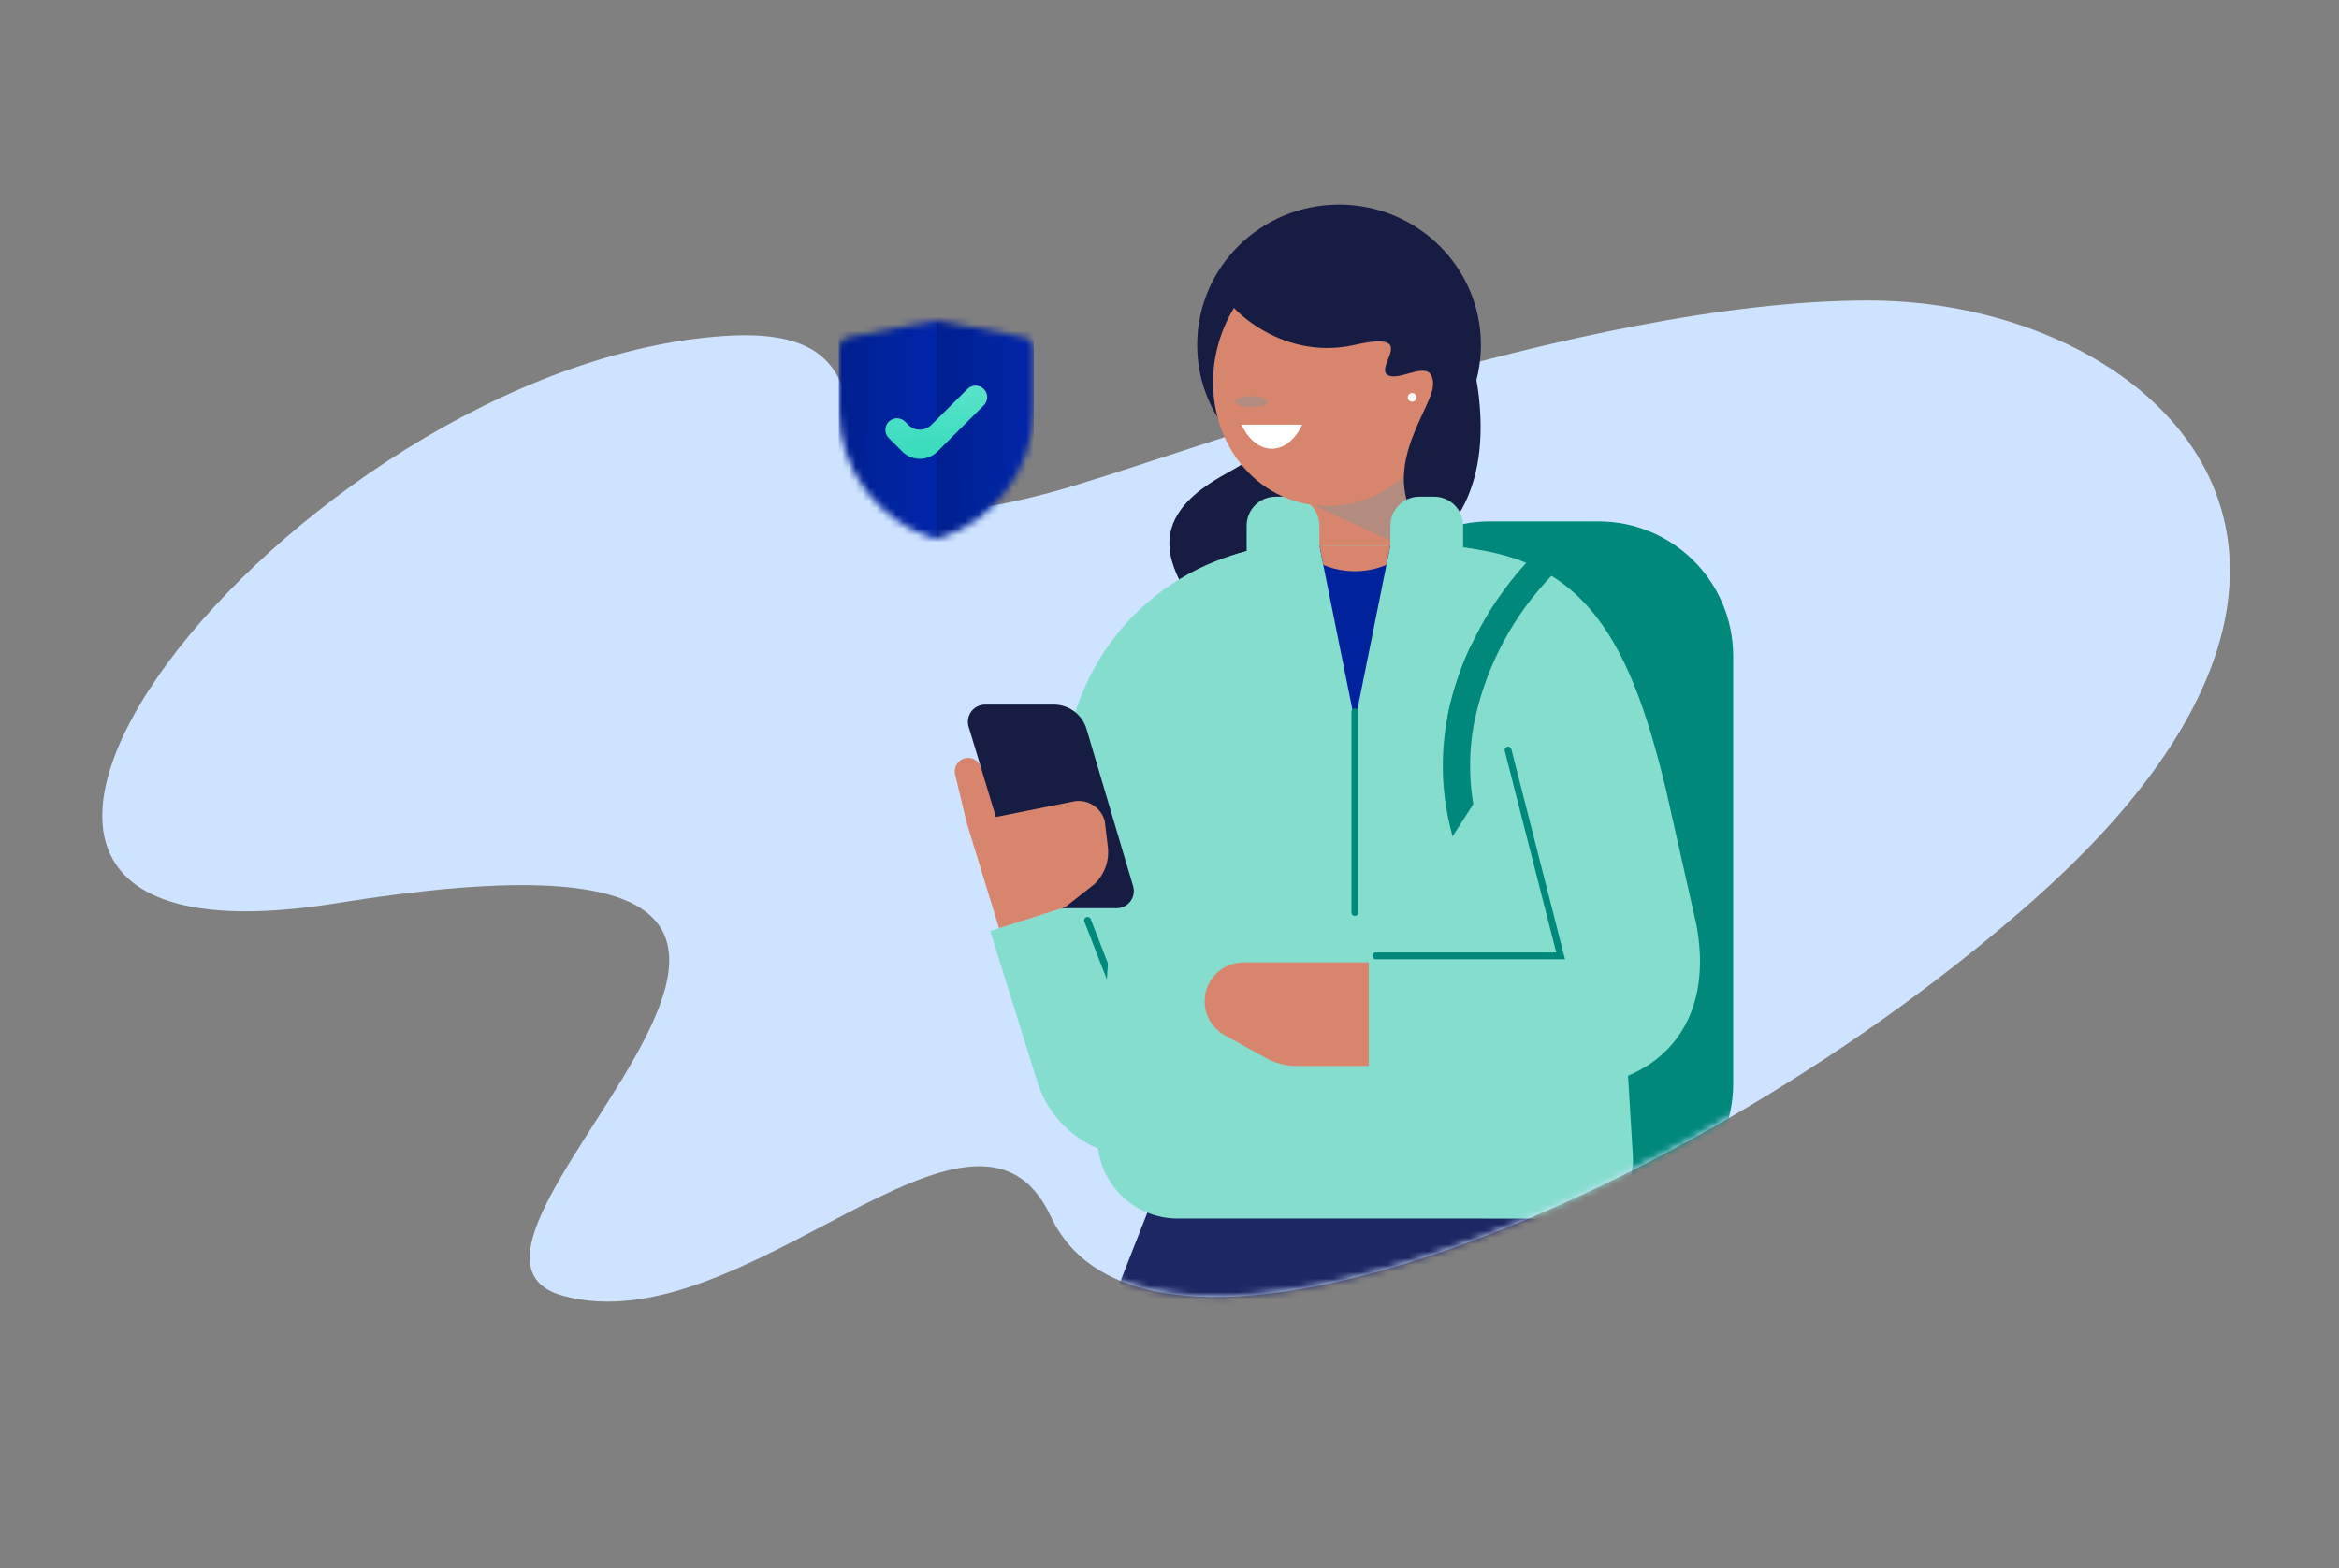
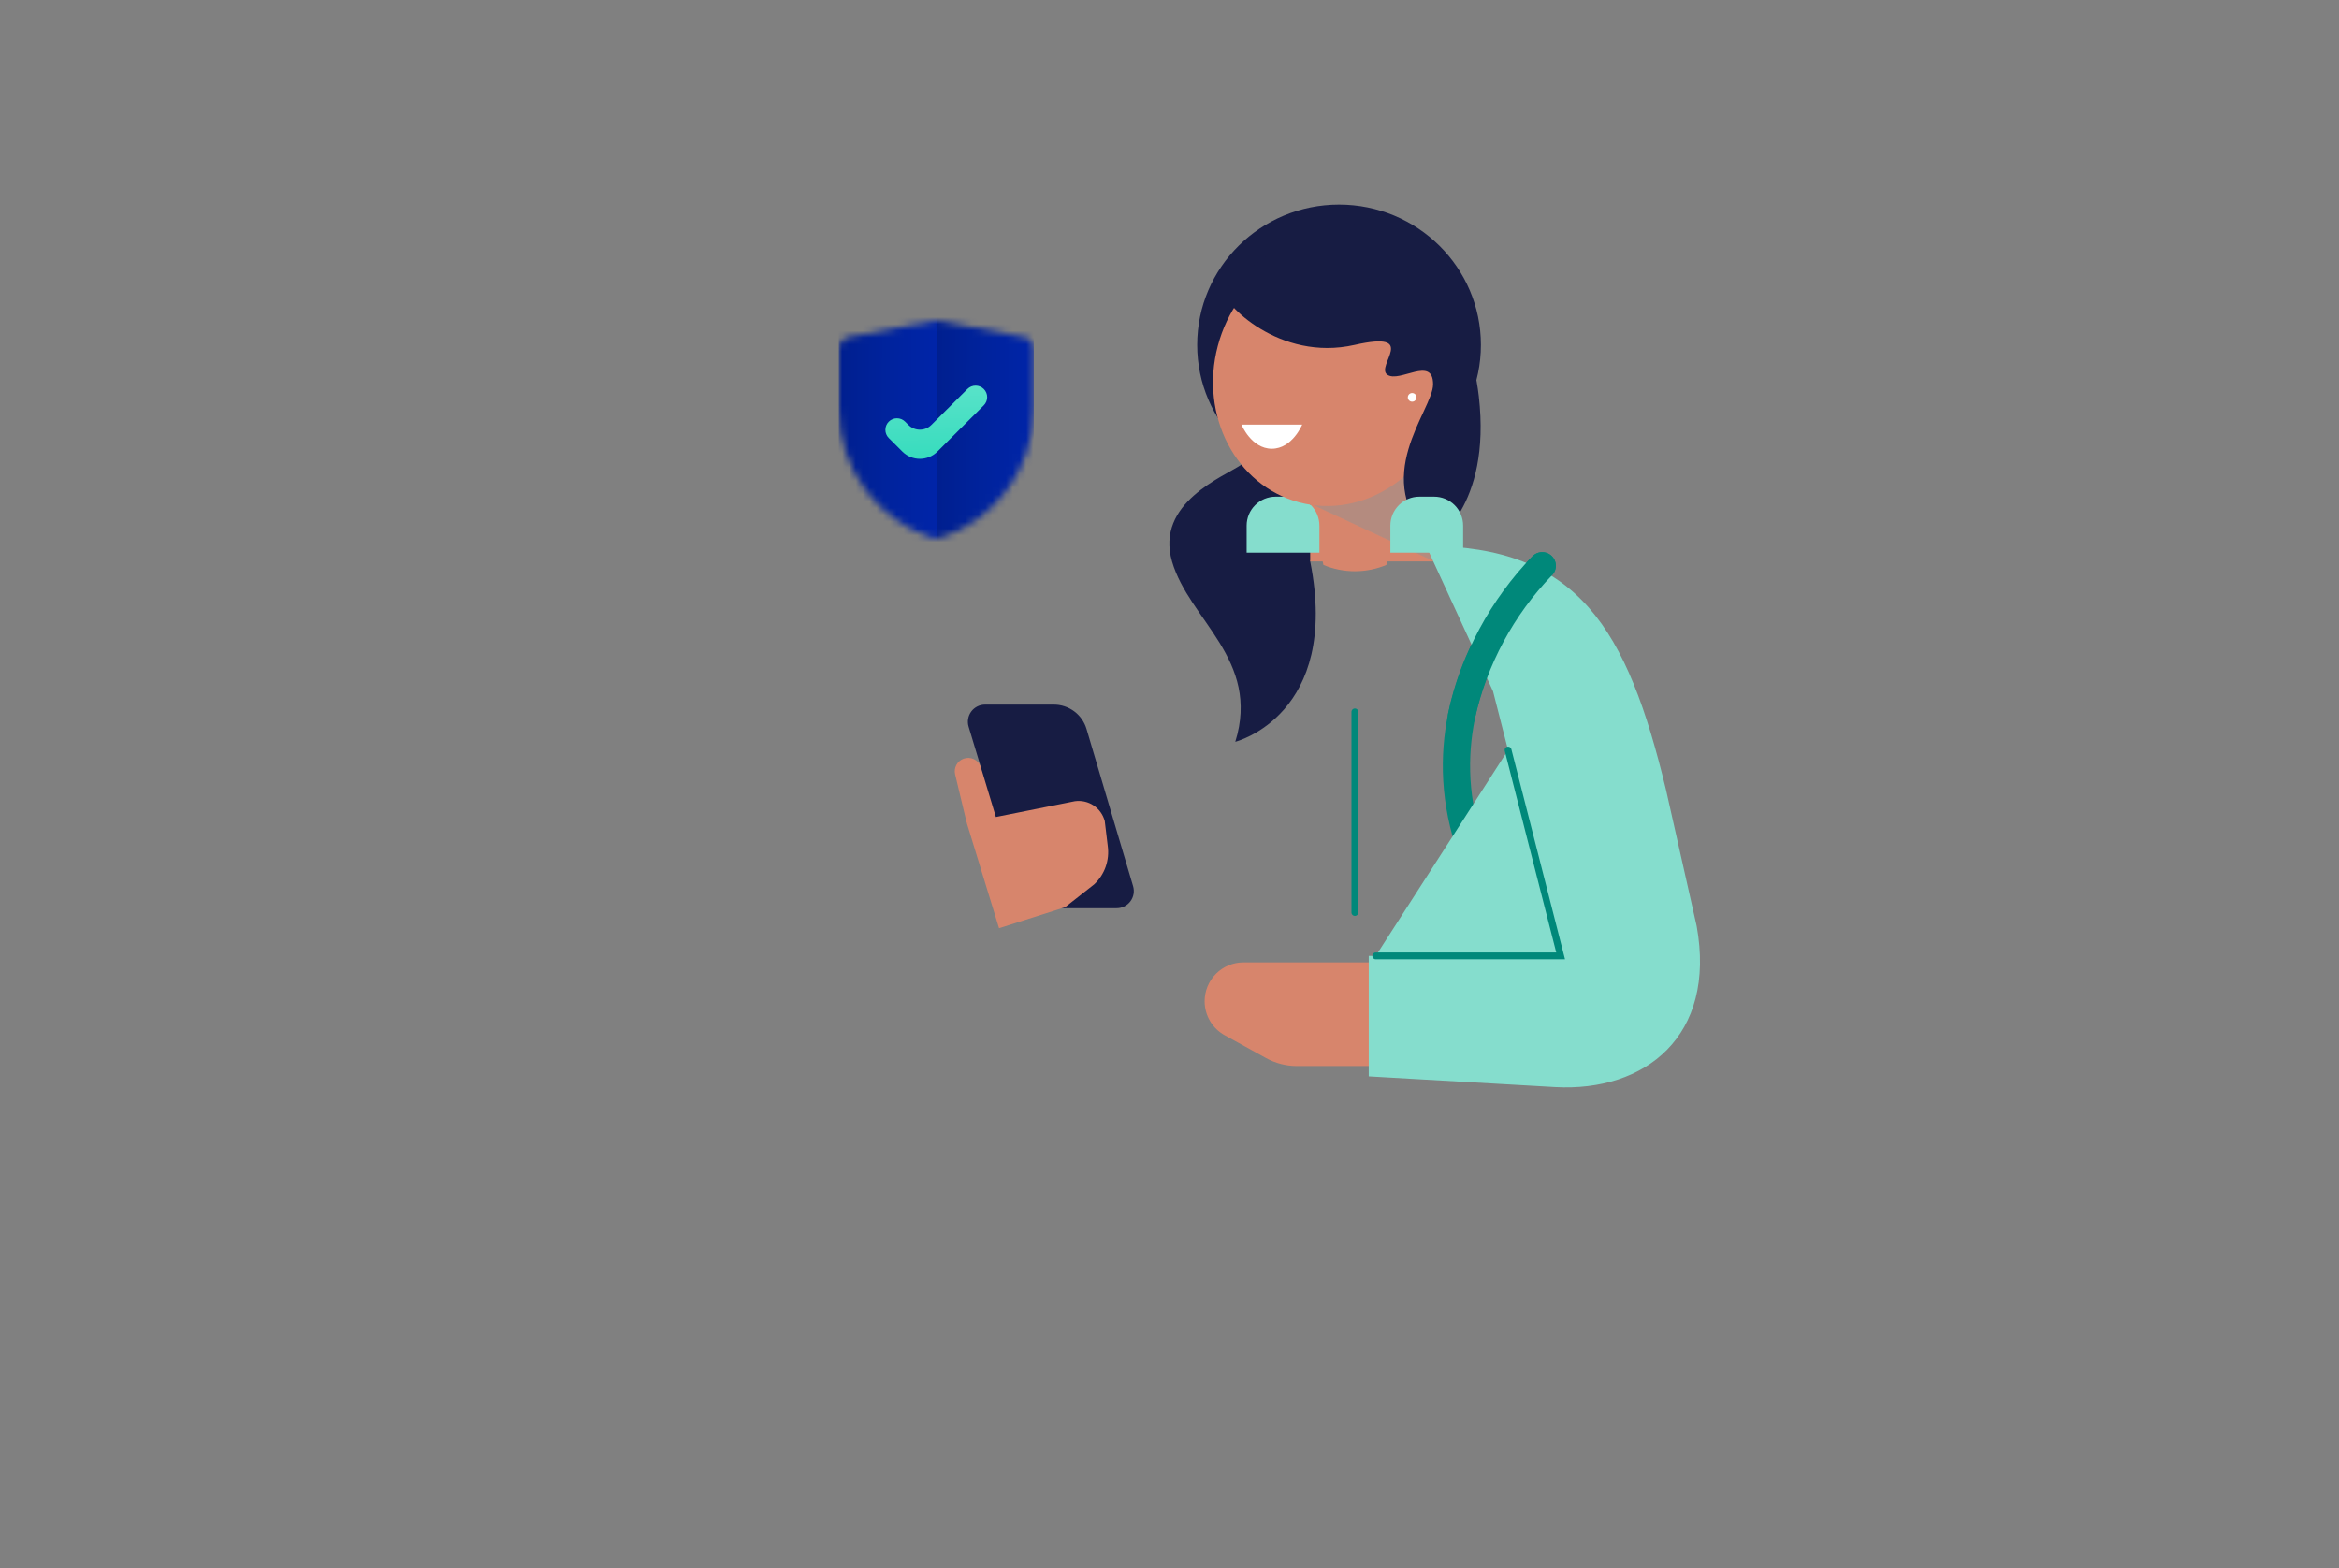
<svg xmlns="http://www.w3.org/2000/svg" width="343" height="230" viewBox="0 0 343 230" fill="none">
  <rect x="0" y="0" width="343" height="230" fill="#808080" stroke="none" />
  <mask id="mask0_440_8396" style="mask-type:alpha" maskUnits="userSpaceOnUse" x="0" y="0" width="343" height="230">
    <rect width="343" height="229.955" fill="black" />
  </mask>
  <g mask="url(#mask0_440_8396)">
-     <path d="M298.512 131.714C248.859 175.907 168.315 208.806 154.083 178.376C142.873 154.406 109.182 197.397 82.537 190.021C55.893 182.646 152.393 115.857 49.414 132.446C-29.239 145.117 42.972 53.456 106.292 49.265C141.392 46.942 106.292 84.99 153.829 72.284C171.916 67.451 231.605 44.061 274.004 44.061C315.25 44.062 356.072 80.485 298.512 131.714Z" fill="#CDE3FF" />
    <path d="M182.047 68.14C179.482 69.898 169.38 73.743 171.871 82.338C174.362 90.933 184.884 96.745 181.145 108.785C181.145 108.785 196.619 104.87 192.133 82.333L196.361 71.16L182.047 68.14Z" fill="#171C43" />
    <path d="M196.361 71.16C184.872 71.16 175.557 61.946 175.557 50.58C175.557 39.214 184.872 30 196.361 30C207.851 30 217.165 39.214 217.165 50.58C217.165 61.946 207.851 71.16 196.361 71.16Z" fill="#171C43" />
    <path d="M192.132 53.873H210.314V82.333H192.132V53.873Z" fill="#D7856C" />
    <g style="mix-blend-mode:color-burn" opacity="0.5">
      <path d="M210.314 82.333V64.04C206.727 66.954 192.636 74.093 192.636 74.093L210.314 82.333Z" fill="#929292" />
    </g>
    <mask id="mask1_440_8396" style="mask-type:alpha" maskUnits="userSpaceOnUse" x="15" y="44" width="312" height="147">
-       <path d="M298.512 131.653C248.859 175.846 168.315 208.745 154.083 178.315C142.873 154.345 109.182 197.336 82.537 189.96C55.893 182.585 152.393 115.796 49.414 132.385C-29.239 145.056 42.972 53.395 106.292 49.204C141.392 46.881 106.292 84.928 153.829 72.223C171.916 67.389 231.605 44 274.004 44C315.25 44.001 356.072 80.424 298.512 131.653Z" fill="#CDE3FF" />
-     </mask>
+       </mask>
    <g mask="url(#mask1_440_8396)">
      <path d="M185.125 237.531L180.572 243.986L237.983 296.054L224.349 315.04L162.814 270.001C155.974 264.996 150.984 257.867 148.621 249.727C146.258 241.588 146.655 232.895 149.751 225.005L168.904 176.172H200.485V182.226C200.462 201.711 195.153 220.825 185.125 237.531Z" fill="#1D2763" />
      <path d="M173.797 341.595H197.003L221.503 220.227C228.311 211.966 232.033 201.595 232.033 190.891V176.172H190.179L173.797 341.595Z" fill="#1D2763" />
      <path d="M234.407 76.963H218.436C207.803 76.963 199.183 85.583 199.183 96.216V158.931C199.183 169.564 207.803 178.184 218.436 178.184H234.407C245.04 178.184 253.66 169.564 253.66 158.931V96.216C253.66 85.583 245.04 76.963 234.407 76.963Z" fill="#00887A" stroke="#00887A" />
      <path d="M156.249 121.11L156.152 140.52L156.19 133.043L145.213 136.535L152.125 158.662C152.749 160.66 153.767 162.512 155.119 164.109C156.47 165.707 158.129 167.017 159.995 167.963C161.862 168.908 163.9 169.471 165.987 169.616C168.075 169.761 170.17 169.486 172.15 168.808C175.495 167.621 178.304 165.273 180.064 162.191C181.825 159.109 182.421 155.498 181.745 152.013L174.095 112.613L156.249 121.11Z" fill="#85DDCD" />
      <path d="M156.265 125.72H174.981C183.501 111.82 186.123 96.221 188.777 80.135C177.363 80.135 159.783 89.156 156.233 110.391L154.71 123.706C154.649 123.944 154.644 124.192 154.693 124.432C154.743 124.672 154.847 124.898 154.997 125.092C155.146 125.286 155.339 125.444 155.558 125.553C155.778 125.661 156.02 125.719 156.265 125.72Z" fill="#85DDCD" />
      <path d="M159.48 134.968L165.513 150.475" stroke="#00887A" stroke-miterlimit="10" stroke-linecap="round" />
      <path d="M188.799 80.055H211.411C214.694 80.055 217.942 80.722 220.959 82.017C223.976 83.311 226.699 85.206 228.96 87.586C231.222 89.965 232.976 92.78 234.116 95.859C235.256 98.938 235.758 102.216 235.591 105.495L239.458 169.647C239.528 170.81 239.359 171.974 238.962 173.069C238.566 174.165 237.949 175.167 237.15 176.015C236.352 176.863 235.388 177.539 234.319 178C233.249 178.462 232.097 178.7 230.932 178.7H172.689C171.086 178.7 169.499 178.372 168.028 177.736C166.556 177.1 165.23 176.17 164.131 175.003C163.032 173.835 162.183 172.456 161.637 170.948C161.091 169.441 160.859 167.838 160.955 166.238L164.615 105.497C164.449 102.218 164.95 98.939 166.09 95.86C167.23 92.781 168.985 89.966 171.247 87.586C173.509 85.206 176.231 83.311 179.249 82.017C182.266 80.722 185.515 80.054 188.799 80.055Z" fill="#85DDCD" />
-       <path d="M193.485 80.053L193.506 80.136L194.068 82.933L198.684 105.88L203.3 82.933L203.862 80.136L203.882 80.053C200.454 80.774 196.913 80.774 193.485 80.053Z" fill="#00239D" />
    </g>
    <path d="M193.504 80.053L194.067 82.85C195.529 83.46 197.098 83.775 198.682 83.775C200.267 83.775 201.836 83.46 203.298 82.85L203.86 80.053H193.504Z" fill="#D7856C" />
    <path d="M189.235 72.837H187.059C185.933 72.837 184.853 73.284 184.056 74.081C183.26 74.877 182.812 75.958 182.812 77.084V81.049H193.482V77.08C193.481 75.954 193.033 74.875 192.236 74.079C191.44 73.284 190.36 72.837 189.235 72.837Z" fill="#85DDCD" />
    <path d="M198.684 104.399V133.819" stroke="#00887A" stroke-miterlimit="10" stroke-linecap="round" />
    <path d="M226.156 82.971C226.156 82.971 198.645 109.215 225.006 140.18" stroke="#00887A" stroke-width="4" stroke-miterlimit="10" stroke-linecap="round" />
    <path d="M200.892 156.33H190.195C188.605 156.33 187.041 155.928 185.649 155.159L179.594 151.819C178.702 151.326 177.958 150.604 177.44 149.726C176.922 148.848 176.649 147.847 176.65 146.828C176.65 145.317 177.25 143.869 178.318 142.8C179.387 141.732 180.836 141.132 182.346 141.132H200.892" fill="#D7856C" />
    <path d="M209.133 80.055C231.488 80.055 238.613 92.243 244.295 115.761L248.803 135.795C251.729 151.949 241.224 160.137 228.075 159.42L200.716 157.845V140.18H228.854L218.945 101.38L209.133 80.055Z" fill="#85DDCD" />
    <path d="M201.748 140.18H228.856L221.147 109.995" fill="#85DDCD" />
    <path d="M201.748 140.18H228.856L221.147 109.995" stroke="#00887A" stroke-miterlimit="10" stroke-linecap="round" />
-     <path d="M226.156 82.971C220.256 89.079 216.161 96.7 214.324 104.991L226.156 82.971Z" fill="#00887A" />
    <path d="M226.156 82.971C220.256 89.079 216.161 96.7 214.324 104.991" stroke="#00887A" stroke-width="4" stroke-miterlimit="10" stroke-linecap="round" />
    <path d="M141.292 111.266C140.842 111.432 140.468 111.758 140.242 112.182C140.015 112.606 139.952 113.097 140.063 113.565L141.764 120.668L147.251 121.708L143.82 112.428C143.731 112.186 143.594 111.963 143.419 111.773C143.243 111.583 143.032 111.43 142.797 111.322C142.562 111.214 142.309 111.154 142.05 111.144C141.792 111.134 141.534 111.176 141.292 111.266Z" fill="#D7856C" />
    <path d="M159.332 106.906L166.164 129.967C166.274 130.341 166.296 130.736 166.227 131.121C166.158 131.505 166 131.868 165.766 132.181C165.532 132.494 165.229 132.748 164.88 132.923C164.53 133.098 164.145 133.19 163.755 133.19H151.945C151.406 133.19 150.881 133.016 150.448 132.694C150.014 132.373 149.696 131.92 149.54 131.404L142.04 106.568C141.926 106.193 141.903 105.796 141.97 105.41C142.038 105.024 142.195 104.659 142.428 104.344C142.662 104.029 142.966 103.774 143.317 103.598C143.667 103.421 144.054 103.33 144.446 103.33H154.546C155.623 103.33 156.67 103.678 157.533 104.323C158.396 104.967 159.026 105.874 159.332 106.906Z" fill="#171C43" />
    <path d="M141.765 120.668L157.615 117.498C158.576 117.36 159.555 117.58 160.365 118.117C161.174 118.654 161.758 119.47 162.006 120.409L162.445 124.055C162.59 125.087 162.484 126.139 162.137 127.121C161.789 128.103 161.21 128.987 160.448 129.698L156.185 133.045L146.504 136.124L141.765 120.668Z" fill="#D7856C" />
    <path d="M190.54 73.676C181.237 71.219 175.882 60.948 178.58 50.733C181.277 40.519 191.005 34.23 200.308 36.687C209.61 39.144 214.965 49.416 212.268 59.63C209.57 69.844 199.842 76.133 190.54 73.676Z" fill="#D7856C" />
    <g style="mix-blend-mode:color-burn" opacity="0.5">
-       <path d="M183.505 59.726C182.202 59.726 181.145 59.36 181.145 58.908C181.145 58.456 182.202 58.09 183.505 58.09C184.809 58.09 185.866 58.456 185.866 58.908C185.866 59.36 184.809 59.726 183.505 59.726Z" fill="#929292" />
-     </g>
+       </g>
    <path d="M182.047 62.271H190.957C190.957 62.271 189.502 65.808 186.502 65.808C183.502 65.808 182.047 62.271 182.047 62.271Z" fill="white" />
    <path d="M207.082 58.908C206.732 58.908 206.448 58.624 206.448 58.273C206.448 57.923 206.732 57.639 207.082 57.639C207.433 57.639 207.717 57.923 207.717 58.273C207.717 58.624 207.433 58.908 207.082 58.908Z" fill="white" />
    <path d="M179.321 42.584C179.321 44.429 187.563 53.092 198.649 50.58C208.181 48.419 201.648 53.679 203.437 54.948C205.226 56.217 210.169 52.084 210.153 56.374C210.143 60.191 200.508 70.241 210.153 79.481C210.153 79.481 218.737 74.463 216.856 58.092C215.573 46.931 208.508 35.694 208.508 35.694C208.508 35.694 197.045 30.728 192.127 33.376C187.209 36.025 179.321 42.584 179.321 42.584Z" fill="#171C43" />
    <path d="M210.31 72.837H208.135C207.009 72.837 205.928 73.284 205.132 74.081C204.335 74.877 203.888 75.958 203.888 77.084V81.049H214.557V77.08C214.556 75.955 214.108 74.876 213.312 74.08C212.515 73.284 211.436 72.837 210.31 72.837Z" fill="#85DDCD" />
    <mask id="mask2_440_8396" style="mask-type:alpha" maskUnits="userSpaceOnUse" x="123" y="47" width="29" height="32">
      <path d="M151.596 51.107V60.026C151.596 68.897 145.781 76.406 137.767 78.928C137.462 79.024 137.134 79.024 136.829 78.928C128.814 76.406 123 68.897 123 60.026V51.107C123 50.291 123.58 49.59 124.382 49.437L136.978 47.03C137.189 46.99 137.406 46.99 137.618 47.03L150.213 49.437C151.016 49.59 151.596 50.291 151.596 51.107Z" fill="#00239D" />
    </mask>
    <g mask="url(#mask2_440_8396)">
      <path d="M137.298 45.34H151.596V79.681H137.298V45.34Z" fill="url(#paint0_linear_440_8396)" />
      <rect x="123" y="45.34" width="14.34" height="34.34" fill="url(#paint1_linear_440_8396)" />
    </g>
    <path d="M132.729 61.836C132.067 61.176 130.995 61.176 130.333 61.836C129.668 62.499 129.668 63.576 130.333 64.239L132.331 66.231C133.749 67.644 136.042 67.644 137.459 66.231L144.263 59.448C144.928 58.785 144.928 57.708 144.263 57.045C143.601 56.385 142.53 56.385 141.868 57.045L136.577 62.319C135.647 63.246 134.143 63.246 133.213 62.319L132.729 61.836Z" fill="url(#paint2_linear_440_8396)" />
  </g>
  <defs>
    <linearGradient id="paint0_linear_440_8396" x1="137.298" y1="60.019" x2="151.352" y2="60.058" gradientUnits="userSpaceOnUse">
      <stop stop-color="#001F8F" />
      <stop offset="0.51" stop-color="#00239D" />
      <stop offset="1" stop-color="#0024A8" />
    </linearGradient>
    <linearGradient id="paint1_linear_440_8396" x1="123" y1="60.019" x2="137.096" y2="60.058" gradientUnits="userSpaceOnUse">
      <stop stop-color="#001F8F" />
      <stop offset="0.51" stop-color="#00239D" />
      <stop offset="1" stop-color="#0024A8" />
    </linearGradient>
    <linearGradient id="paint2_linear_440_8396" x1="135.468" y1="68.489" x2="135.256" y2="55.851" gradientUnits="userSpaceOnUse">
      <stop stop-color="#33DBBC" />
      <stop offset="1" stop-color="#5BE3CA" />
    </linearGradient>
  </defs>
</svg>